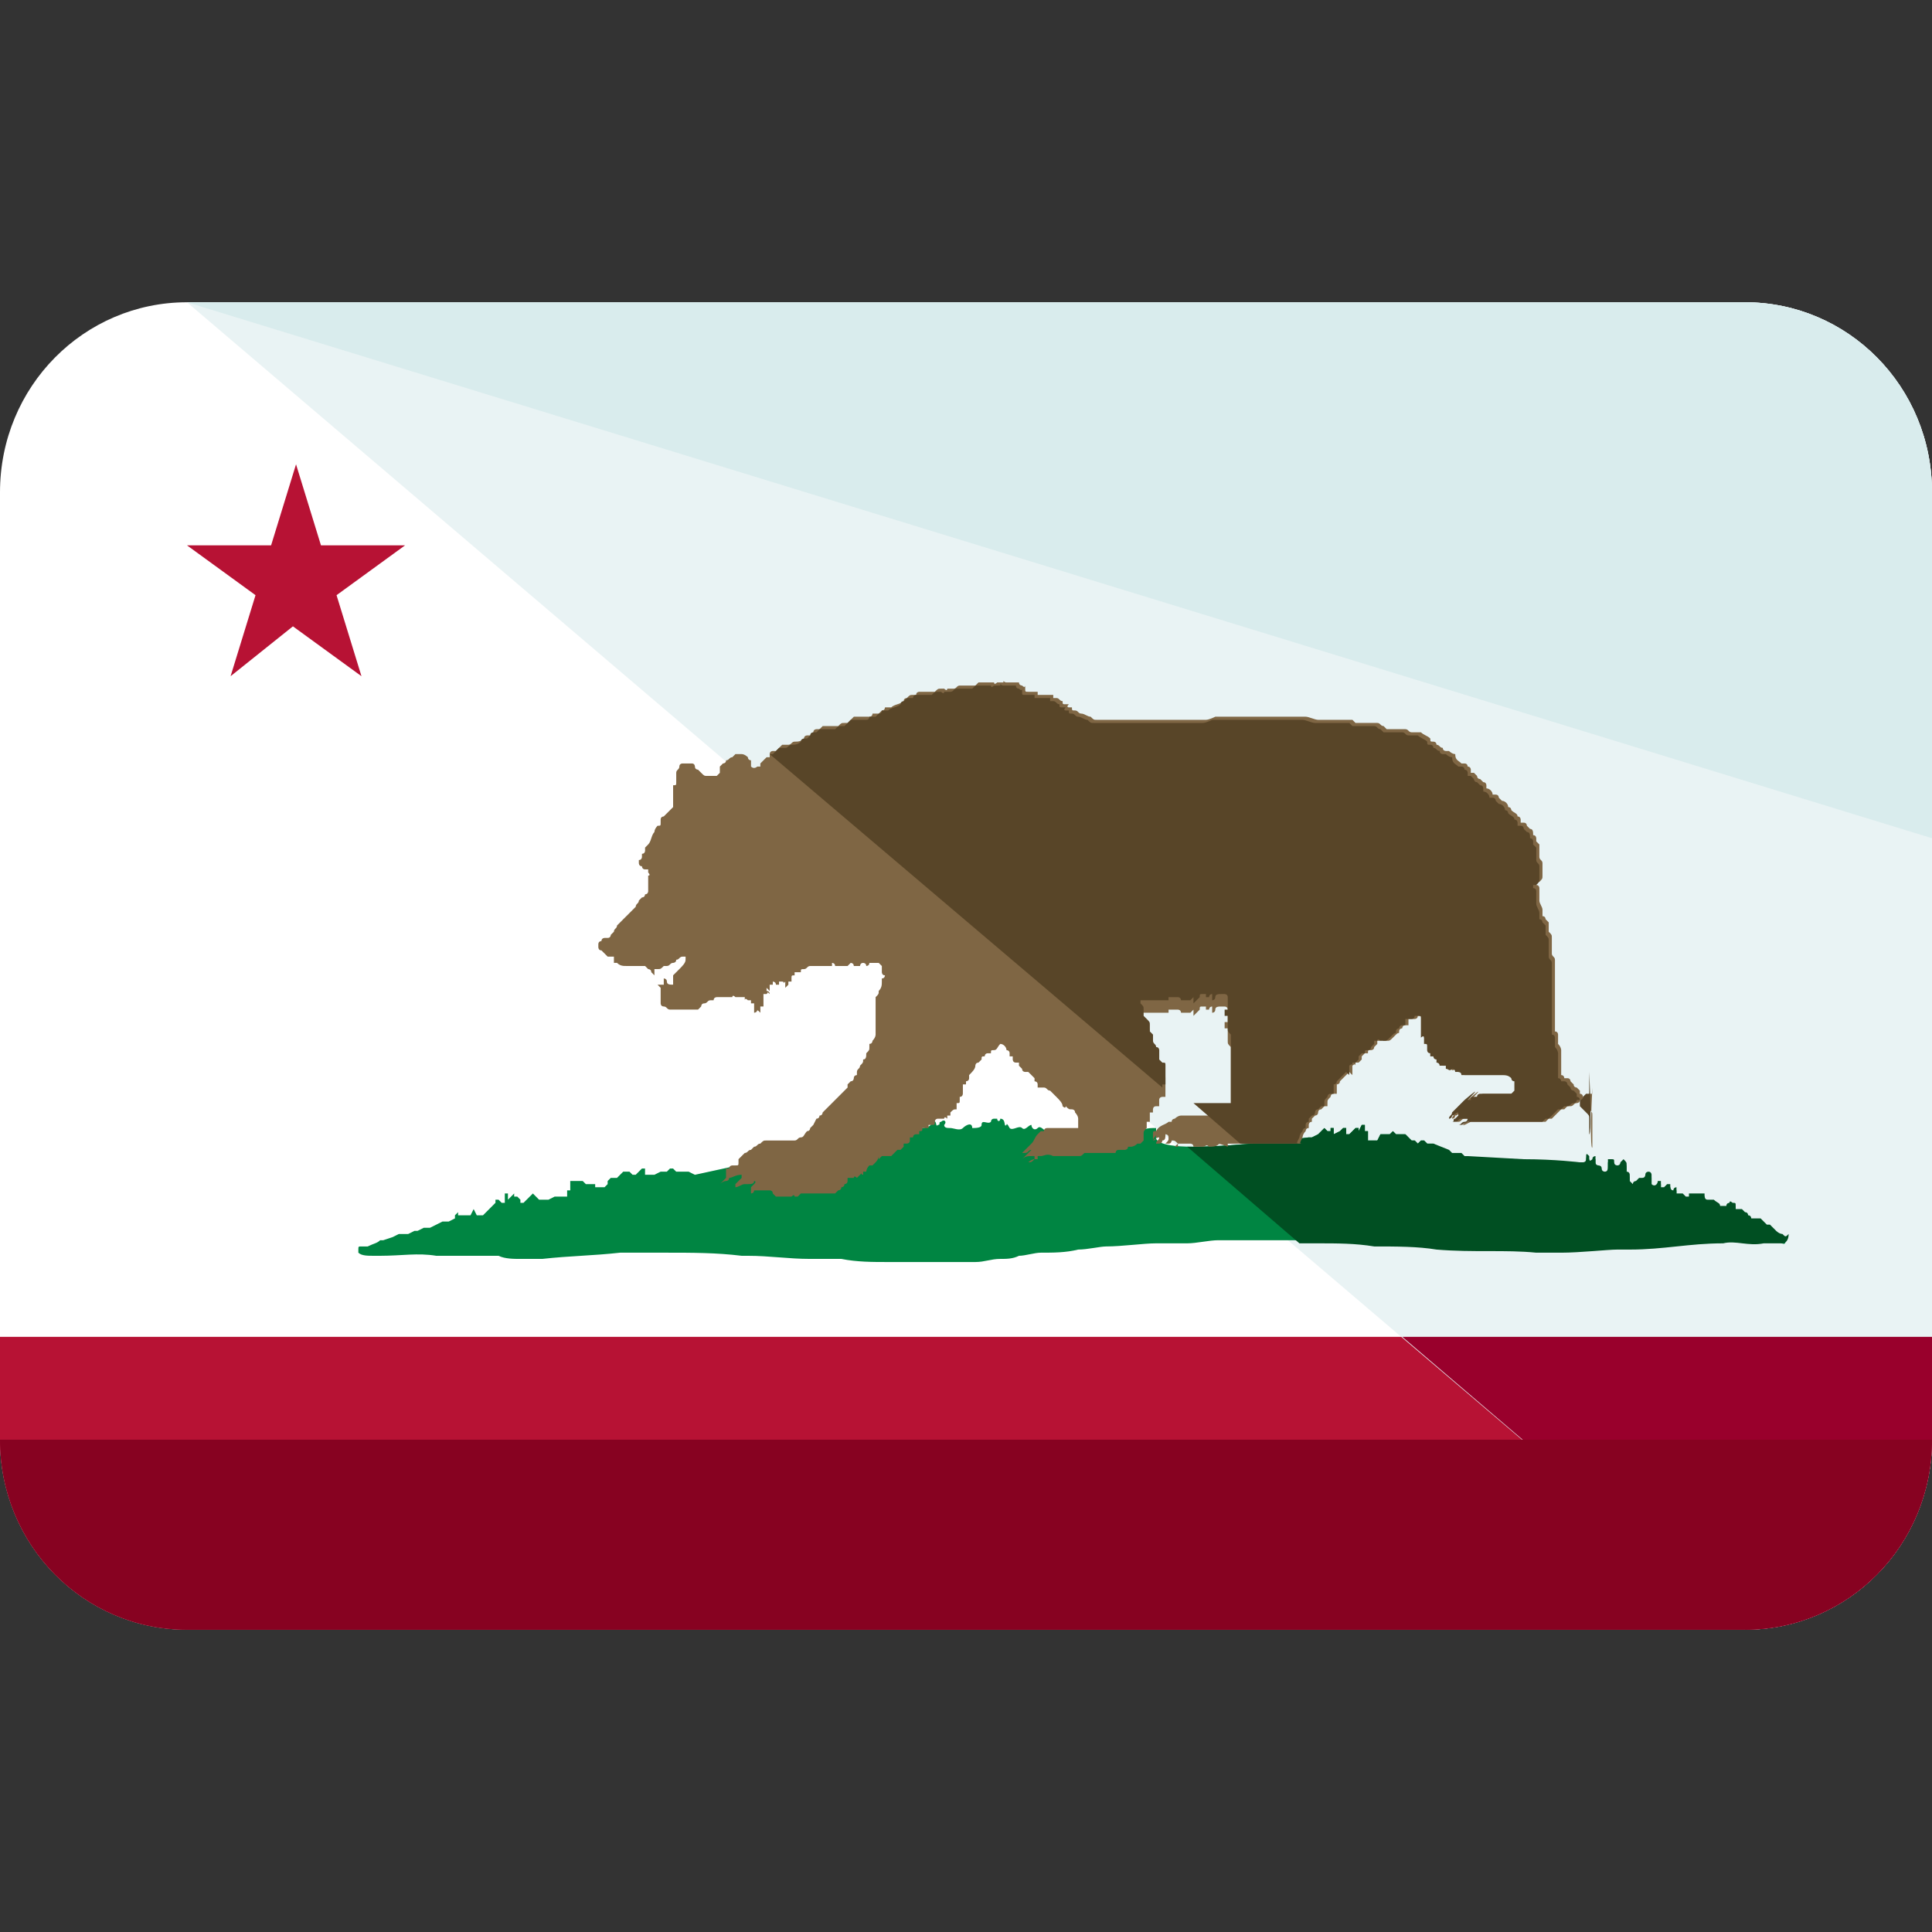
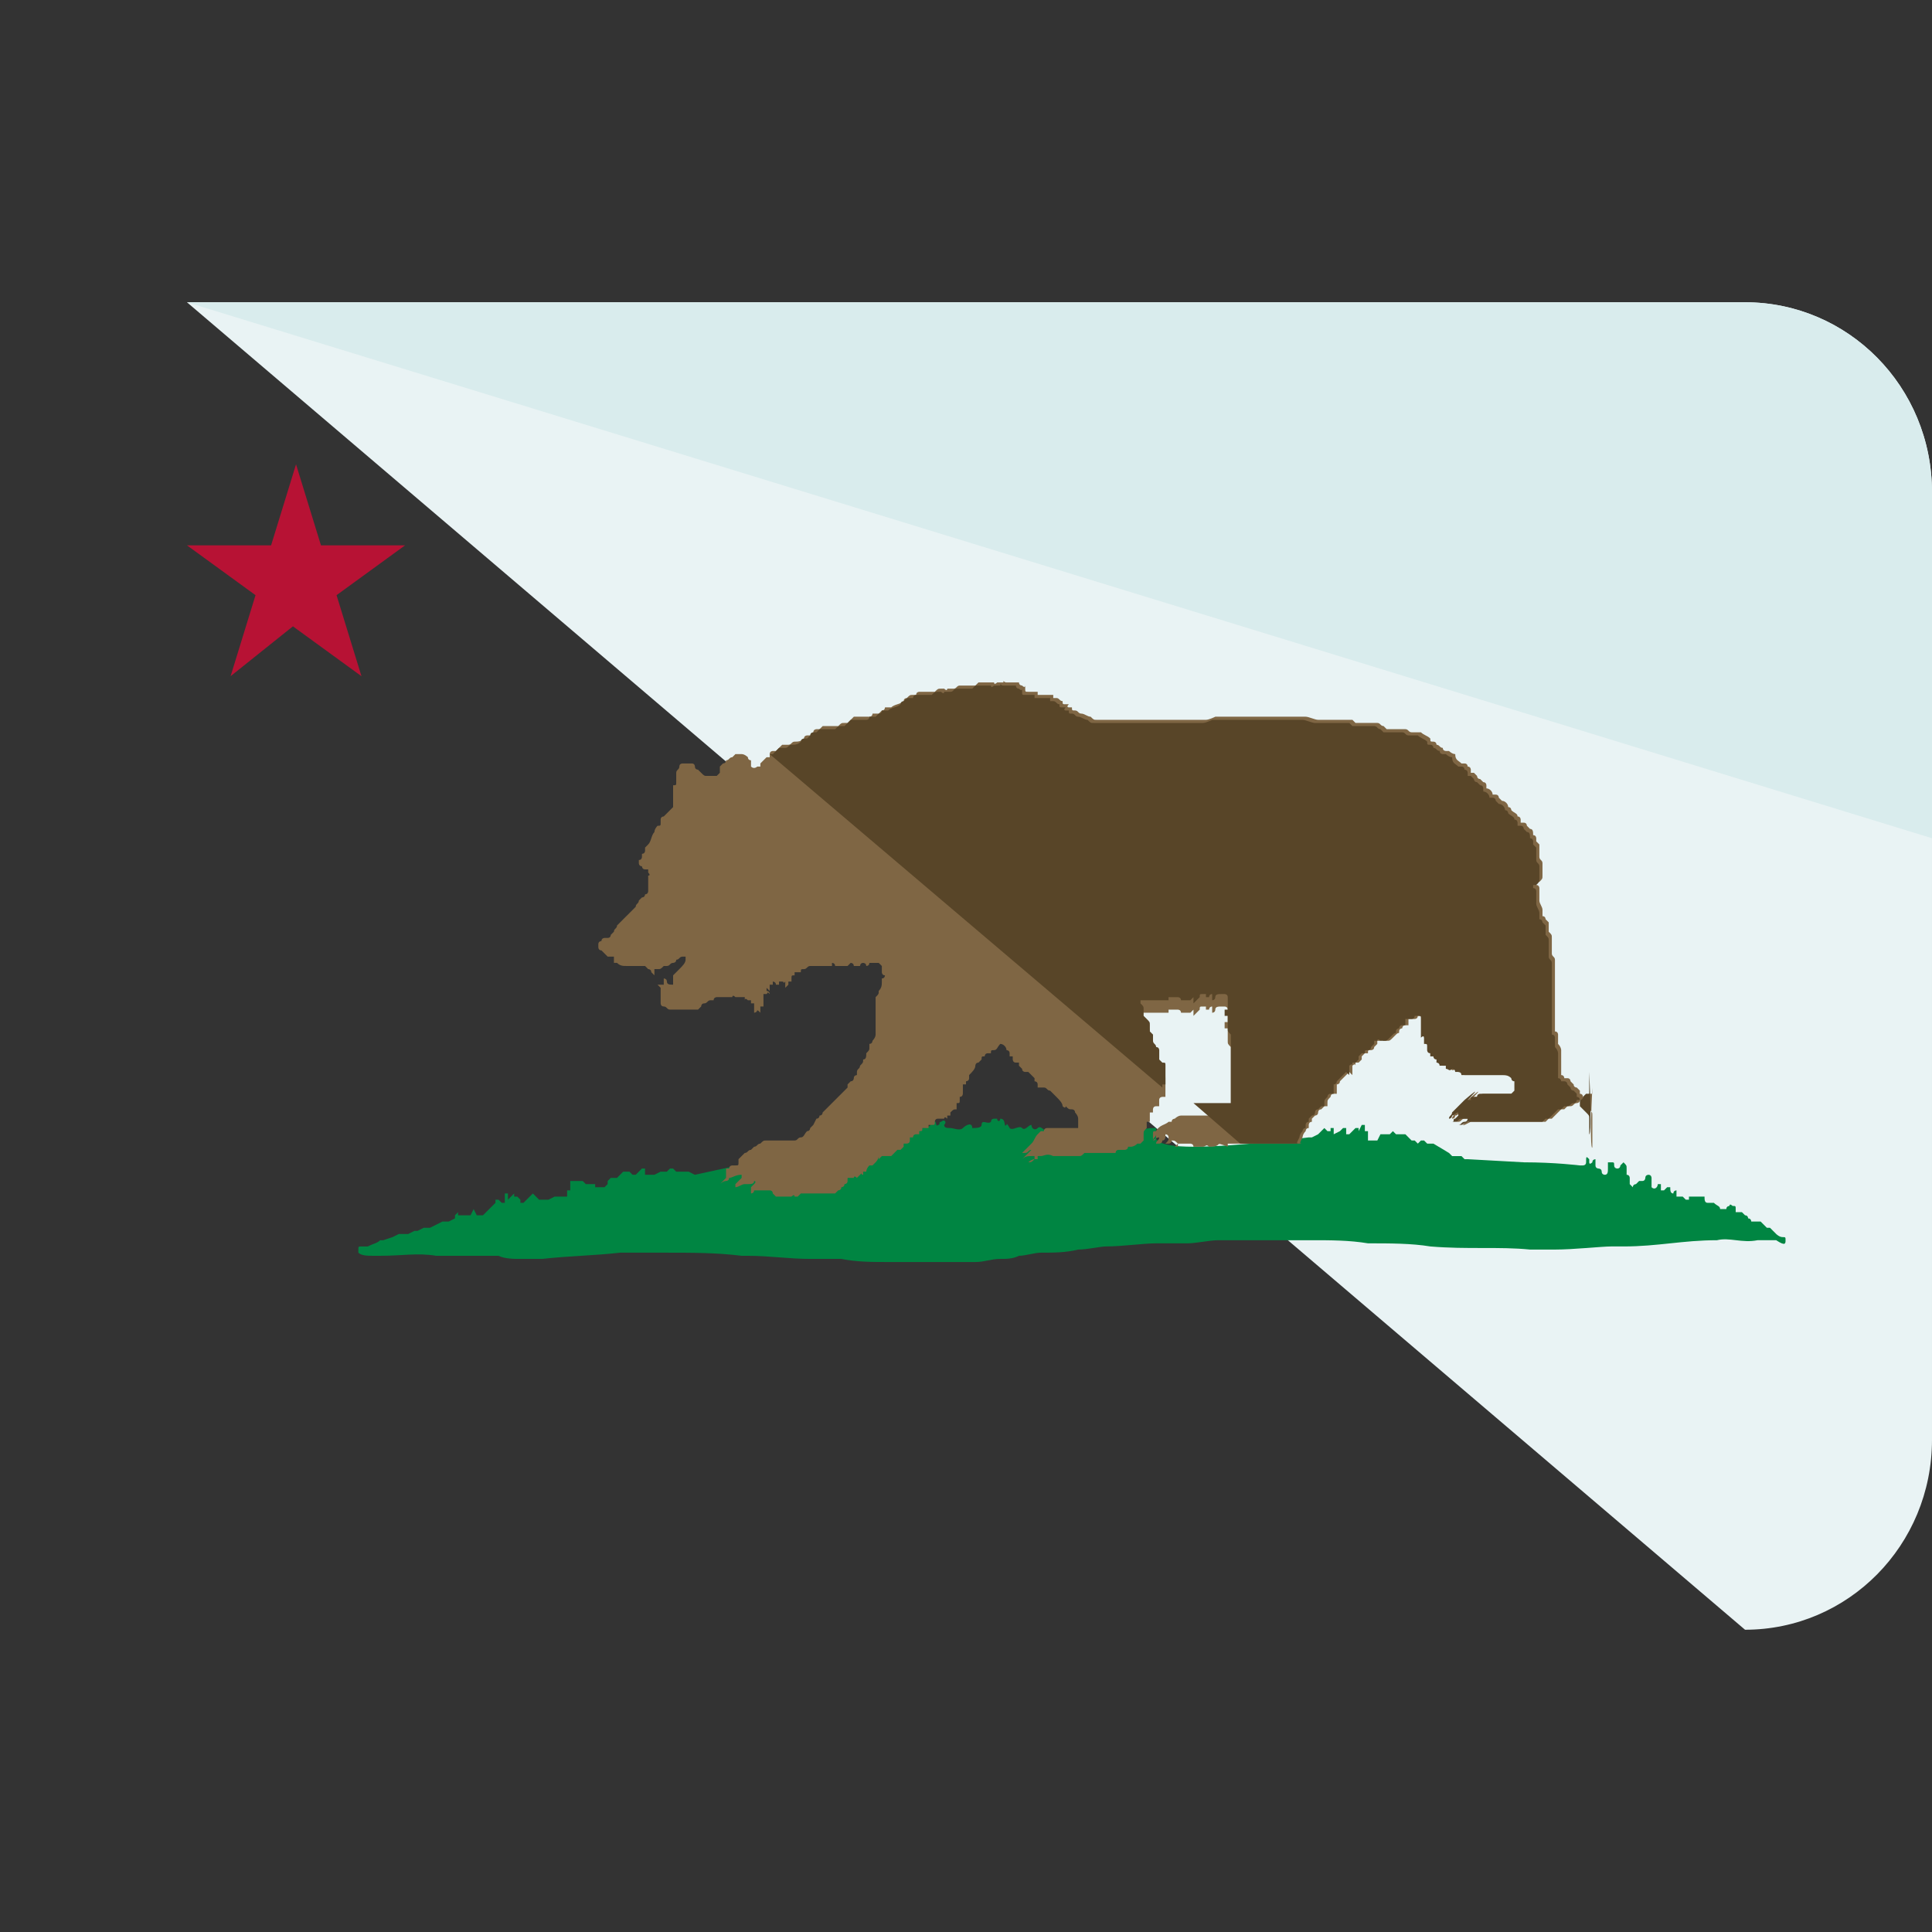
<svg xmlns="http://www.w3.org/2000/svg" height="800px" width="800px" version="1.1" id="Layer_1" viewBox="0 0 496 496" xml:space="preserve">
  <rect x="0" y="0" width="496" height="496" fill="#333333" stroke="none" />
-   <path style="fill:#FFFFFF;" d="M496,369.6c0,27.2-21.6,48.8-48,48.8H48c-26.4,0-48-21.6-48-48.8V126.4c0-27.2,21.6-48.8,48-48.8h400  c26.4,0,48,21.6,48,48.8V369.6z" />
-   <path style="fill:#B71234;" d="M0,343.2v26.4c0,27.2,21.6,48.8,48,48.8h400c26.4,0,48-21.6,48-48.8v-26.4H0z" />
  <path style="fill:#E9F3F4;" d="M48,77.6h400c26.4,0,48,21.6,48,48.8v243.2c0,27.2-21.6,48.8-48,48.8" />
-   <path style="fill:#99002C;" d="M448,418.4c26.4,0,48-21.6,48-48.8v-26.4H360L448,418.4z" />
-   <path style="fill:#870221;" d="M496,369.6c0,27.2-21.6,48.8-48,48.8H48c-26.4,0-48-21.6-48-48.8" />
  <path style="fill:#D9ECED;" d="M48,77.6h400c26.4,0,48,21.6,48,48.8v88.8" />
  <path style="fill:#B71234;" d="M59.2,173.6l6.4-20.8L48,140h21.6l6.4-20.8l6.4,20.8H104l-17.6,12.8l6.4,20.8l-17.6-12.8L59.2,173.6  L59.2,173.6z" />
  <g>
    <path style="fill:#008542;" d="M252.8,288.8L252.8,288.8L252.8,288.8z" />
    <path style="fill:#008542;" d="M458.4,318.4c0-0.8,0-0.8-0.8-0.8s-1.6-0.8-1.6-0.8l-0.8-0.8l-0.8-0.8c0,0,0,0-0.8,0   c-0.8-0.8-0.8-0.8-1.6-1.6h-0.8c-0.8,0-1.6,0-1.6,0l0,0l0,0c0,0,0-0.8-0.8-0.8l0,0c0,0,0-0.8-0.8-0.8l-0.8-0.8h-0.8c0,0,0,0-0.8,0   v-0.8c0-0.8,0-0.8-0.8-0.8c0,0-0.8-0.8-0.8,0c0,0-0.8,0-0.8,0.8c0,0,0,0-0.8,0s-0.8,0-0.8,0c0-0.8-0.8-0.8-1.6-1.6c0,0,0,0-0.8,0   c0,0,0,0-0.8,0s-0.8-0.8-0.8-1.6h-0.8H436l0,0l0,0c0,0,0,0-0.8,0s-0.8,0-0.8,0s0,0-0.8,0c0,0,0,0,0,0.8h-0.8c0,0,0,0-0.8-0.8   c0,0,0,0-0.8,0c0,0,0,0-0.8,0c0,0,0,0,0-0.8s0-0.8,0-0.8s-0.8,0-0.8,0.8c-0.8,0-0.8-0.8-0.8-1.6l0,0c0,0,0,0-0.8,0l-0.8,0.8   c0,0,0,0-0.8,0c0,0,0,0,0-0.8V304c0,0,0,0-0.8,0c0,0.8-0.8,1.6-1.6,0.8c0-0.8,0-0.8,0-1.6l0,0v-0.8c0,0,0-0.8-0.8-0.8   c0,0-0.8,0-0.8,0.8c0,0,0,0.8-0.8,0.8c0,0,0,0-0.8,0l0,0L420,304l0,0c0,0-0.8,0-0.8,0.8c0,0,0,0-0.8-0.8v-0.8v-0.8   c0,0,0-0.8-0.8-0.8c0,0,0,0,0-0.8c0,0,0,0,0-0.8s0-0.8-0.8-1.6l-0.8,0.8c0,0,0,0.8-0.8,0.8c0,0-0.8,0-0.8-0.8s0-0.8-0.8-0.8   c0,0,0,0-0.8,0c0,0,0,0,0,0.8v0.8c0,0.8,0,1.6-0.8,1.6c0,0-0.8,0-0.8-0.8l0,0c0-0.8-0.8-0.8-0.8-0.8s-0.8,0-0.8-0.8v-0.8v-0.8l0,0   c0,0-0.8,0-0.8,0.8c0,0-0.8,0.8-0.8,0H408v-0.8c-0.8-0.8-0.8-0.8-0.8,0.8c0,0.8-0.8,0.8-0.8,0.8l0,0l0,0c0,0,0,0-0.8,0l0,0l0,0   c0,0-6.4-0.8-14.4-0.8l-14.4-0.8l0,0H376l0,0c0,0,0,0-0.8-0.8h-0.8h-0.8l0,0l0,0l0,0h-0.8l0,0l0,0L372,296l-4-2.4h-0.8h-0.8   l-0.8-0.8h-0.8l0,0l-0.8,0.8l0,0l-0.8-0.8h-0.8l-0.8-0.8l-0.8-0.8H360h-0.8h-0.8l-0.8-0.8l-0.8,0.8H356h-0.8h-0.8l-0.8,1.6h-2.4   v-1.6v-0.8l0,0h0.8h-1.6v-0.8v-0.8h-0.8l-0.8,1.6l0,0l0,0v-0.8H348l-0.8,0.8l-0.8,0.8l0,0h-0.8l0,0v-0.8v-0.8h-0.8l-0.8,0.8   l-1.6,0.8v-0.8v-0.8h-0.8v0.8h-0.8l-0.8-0.8l0,0l0,0l-1.6,1.6l-1.6,0.8H336c0,0-18.4,2.4-29.6,2.4c-10.4,0-9.6-2.4-9.6-2.4   s0,0,0-0.8s0-0.8,0-0.8v-0.8l0,0l0,0H296c-2.4,0-3.2,0.8-4,1.6l0,0l0,0l0,0c0,0-4.8,0-21.6-0.8c0,0-0.8,0-1.6,0l0,0   c-0.8,0-1.6-1.6-2.4-0.8c-0.8,0.8-1.6,0-1.6-0.8c-0.8,0-1.6,1.6-2.4,0.8c-0.8-0.8-2.4,0.8-3.2,0c0,0-0.8-1.6-0.8-0.8   c-0.8,0.8,0-1.6-1.6-1.6c0,0.8-0.8,0.8-0.8,0c0,0,0,0-0.8,0s-0.8,0.8-0.8,0.8c-0.8,0.8-2.4-0.8-2.4,0.8c0,0.8-1.6,0.8-2.4,0.8   c0-1.6-1.6-0.8-2.4,0c-0.8,0.8-2.4,0-3.2,0s-1.6,0-1.6-0.8c0.8-0.8,0-1.6-0.8-0.8c-0.8,0,0,0.8-0.8,0.8c-0.8,0.8,0-1.6-1.6-0.8   c0,1.6-2.4,1.6-3.2,1.6s-1.6,0.8-3.2,0.8l0,0H228l-5.6,1.6c-3.2,0.8-5.6,1.6-5.6,1.6c-0.8,0-0.8,0-1.6,0l-36.8,8l-1.6-0.8H176h-0.8   h-1.6l-0.8-0.8l0,0H172l-0.8,0.8h-0.8h-0.8l-1.6,0.8h-0.8h-0.8h-0.8l0,0v-0.8V300h-0.8l-0.8,0.8l-0.8,0.8h-0.8l-0.8-0.8h-0.8H160   l0,0l-1.6,1.6l0,0h-0.8h-0.8l0,0l-0.8,0.8l0,0.8l-0.8,0.8h-1.6h-0.8V304h-1.6h-0.8l0,0h0l-0.8-0.8h-0.8H148h-0.8h-0.8v0.8l0,0v0.8   v0.8h-0.8v0.8v0.8h-0.8H144h-0.8h-0.8l-1.6,0.8H140l0,0h-0.8h-0.8l-0.8-0.8l-0.8-0.8l-0.8,0.8l-1.6,1.6h-0.8V308l-0.8-0.8H132v0.8   l0,0v-0.8v-0.8l0,0l-0.8,0.8l-0.8,0.8l0,0l0,0v-0.8v-0.8h-0.8v0.8v0.8l0,0v0.8h-0.8l0,0l0,0L128,308h-0.8v0.8l-0.8,0.8L124,312   h-1.6l-0.8-1.6l0,0l0,0l-0.8,1.6H120h-0.8h-0.8h-0.8l0,0v-0.8l-0.8,0.8v0.8l-1.6,0.8h-1.6l-3.2,1.6h-0.8h-0.8l-1.6,0.8h-0.8   l-1.6,0.8H104h-0.8h-0.8l-1.6,0.8l-2.4,0.8h-0.8c-0.8,0.8-1.6,0.8-3.2,1.6c0,0-0.8,0-1.6,0c-0.8,0-0.8,0-0.8,0.8v0.8   c0.8,0.8,2.4,0.8,4,0.8c0,0,0.8,0,1.6,0c5.6,0,9.6-0.8,14.4,0c0.8,0,1.6,0,2.4,0c1.6,0,4,0,5.6,0c0.8,0,0.8,0,1.6,0s1.6,0,2.4,0   c2.4,0,4,0,4,0c1.6,0.8,4,0.8,5.6,0.8c0,0,0.8,0,4,0c0.8,0,0.8,0,1.6,0c7.2-0.8,12.8-0.8,20-1.6c0.8,0,2.4,0,3.2,0c0,0,0.8,0,3.2,0   c0.8,0,1.6,0,1.6,0s2.4,0,4,0c6.4,0,12.8,0,19.2,0.8h1.6c5.6,0,10.4,0.8,16,0.8c0.8,0,2.4,0,3.2,0c1.6,0,2.4,0,4,0h0.8   c4,0.8,8,0.8,12,0.8h1.6c0.8,0,1.6,0,1.6,0c0.8,0,1.6,0,2.4,0c0,0,0.8,0,1.6,0c1.6,0,3.2,0,4.8,0s3.2,0,4.8,0c0.8,0,2.4,0,3.2,0   c0.8,0,0.8,0,1.6,0h0.8c2.4,0,4-0.8,6.4-0.8c1.6,0,3.2,0,4.8-0.8c1.6,0,4-0.8,5.6-0.8c3.2,0,6.4,0,9.6-0.8c2.4,0,5.6-0.8,7.2-0.8   c4,0,9.6-0.8,12.8-0.8c0.8,0,2.4,0,3.2,0c1.6,0,3.2,0,4.8,0c2.4,0,5.6-0.8,8-0.8c0,0,0.8,0,1.6,0c0.8,0,1.6,0,2.4,0   c2.4,0,5.6,0,8,0c0,0,0,0,0.8,0s0.8,0,1.6,0c3.2,0,6.4,0,9.6,0c4.8,0,9.6,0,14.4,0.8c5.6,0,11.2,0,16,0.8c9.6,0.8,17.6,0,25.6,0.8   c0.8,0,2.4,0,3.2,0c0,0,2.4,0,3.2,0c4.8,0,12-0.8,14.4-0.8s3.2,0,3.2,0c8.8,0,15.2-1.6,24-1.6c3.2-0.8,6.4,0.8,10.4,0h0.8   c0.8,0,0.8,0,1.6,0c0.8,0,1.6,0,2.4,0C458.4,320,458.4,319.2,458.4,318.4z" />
  </g>
-   <path style="fill:#004F22;" d="M457.6,316.8c-0.8,0-1.6-0.8-1.6-0.8l-0.8-0.8l-0.8-0.8c0,0,0,0-0.8,0c-0.8-0.8-0.8-0.8-1.6-1.6h-0.8  c-0.8,0-1.6,0-1.6,0l0,0l0,0c0,0,0-0.8-0.8-0.8l0,0c0,0,0-0.8-0.8-0.8l-0.8-0.8h-0.8c0,0,0,0-0.8,0v-0.8c0-0.8,0-0.8-0.8-0.8  c0,0-0.8-0.8-0.8,0c0,0-0.8,0-0.8,0.8c0,0,0,0-0.8,0s-0.8,0-0.8,0c0-0.8-0.8-0.8-1.6-1.6c0,0,0,0-0.8,0c0,0,0,0-0.8,0  s-0.8-0.8-0.8-1.6h-0.8H436l0,0l0,0c0,0,0,0-0.8,0s-0.8,0-0.8,0s0,0-0.8,0c0,0,0,0,0,0.8h-0.8c0,0,0,0-0.8-0.8c0,0,0,0-0.8,0  c0,0,0,0-0.8,0c0,0,0,0,0-0.8s0-0.8,0-0.8s-0.8,0-0.8,0.8c-0.8,0-0.8-0.8-0.8-1.6l0,0c0,0,0,0-0.8,0l-0.8,0.8c0,0,0,0-0.8,0  c0,0,0,0,0-0.8v-0.8c0,0,0,0-0.8,0c0,0.8-0.8,1.6-1.6,0.8c0-0.8,0-0.8,0-1.6l0,0v-0.8c0,0,0-0.8-0.8-0.8c0,0-0.8,0-0.8,0.8  c0,0,0,0.8-0.8,0.8c0,0,0,0-0.8,0l0,0l-0.8,0.8l0,0c0,0-0.8,0-0.8,0.8c0,0,0,0-0.8-0.8v-0.8v-0.8c0,0,0-0.8-0.8-0.8c0,0,0,0,0-0.8  c0,0,0,0,0-0.8s0-0.8-0.8-1.6l-0.8,0.8c0,0,0,0.8-0.8,0.8c0,0-0.8,0-0.8-0.8s0-0.8-0.8-0.8c0,0,0,0-0.8,0c0,0,0,0,0,0.8v0.8  c0,0.8,0,1.6-0.8,1.6c0,0-0.8,0-0.8-0.8l0,0c0-0.8-0.8-0.8-0.8-0.8s-0.8,0-0.8-0.8v-0.8v-0.8l0,0c0,0-0.8,0-0.8,0.8  c0,0-0.8,0.8-0.8,0H408v-0.8c-0.8-0.8-0.8-0.8-0.8,0.8c0,0.8-0.8,0.8-0.8,0.8l0,0l0,0c0,0,0,0-0.8,0l0,0l0,0c0,0-6.4-0.8-14.4-0.8  l-14.4-0.8l0,0H376l0,0c0,0,0,0-0.8-0.8h-0.8h-0.8l0,0l0,0l0,0h-0.8l0,0l0,0l-0.8-0.8l-4-1.6h-0.8h-0.8l-0.8-0.8h-0.8l0,0l-0.8,0.8  l0,0l-0.8-0.8h-0.8l-0.8-0.8l-0.8-0.8H360h-0.8h-0.8l-0.8-0.8l-0.8,0.8H356h-0.8h-0.8l-0.8,1.6h-2.4v-1.6v-0.8l0,0h0.8h-1.6v-0.8  v-0.8h-0.8l-0.8,1.6l0,0l0,0v-0.8H348l-0.8,0.8l-0.8,0.8l0,0h-0.8l0,0v-0.8v-0.8h-0.8l-0.8,0.8l-1.6,0.8v-0.8v-0.8h-0.8v0.8h-0.8  l-0.8-0.8l0,0l0,0l-1.6,1.6l-1.6,0.8H336c0,0-18.4,2.4-29.6,2.4c-0.8,0-1.6,0-1.6,0l28.8,24.8c1.6,0,3.2,0,4.8,0  c4.8,0,9.6,0,14.4,0.8c5.6,0,11.2,0,16,0.8c9.6,0.8,17.6,0,25.6,0.8c0.8,0,2.4,0,3.2,0c0,0,2.4,0,3.2,0c4.8,0,12-0.8,14.4-0.8  s3.2,0,3.2,0c8.8,0,15.2-1.6,24-1.6c3.2-0.8,6.4,0.8,10.4,0h0.8c0.8,0,0.8,0,1.6,0c0.8,0,1.6,0,2.4,0s1.6-0.8,1.6-2.4  C458.4,317.6,458.4,317.6,457.6,316.8z" />
  <path style="fill:#7F6644;" d="M408.8,294.4c0-0.8,0-1.6,0-2.4c0,0,0-0.8,0-1.6v-0.8v-0.8c0,0,0,0,0-0.8l0,0l0,0c0,0,0,0,0-0.8v-0.8  l0,0c0-0.8,0-0.8-0.8-1.6c0,0,0,0-0.8-0.8l-0.8-0.8c0,0,0,0,0-0.8c0,0,0,0,0-0.8c0,0,0-0.8-0.8-0.8l0,0c0,0,0,0,0-0.8  c0,0,0,0-0.8-0.8c0,0-0.8,0-0.8-0.8l-0.8-0.8c0,0,0-0.8-0.8-0.8c0,0,0,0-0.8,0l0,0c0,0,0-0.8-0.8-0.8c0,0,0,0,0-0.8v-0.8  c0,0,0,0,0-0.8v-0.8V272c0,0,0,0,0-0.8c0,0,0,0,0-0.8l0,0v-0.8c0,0,0-0.8-0.8-1.6v-0.8v-0.8l0,0l0,0c0,0,0,0,0-0.8l0,0  c0,0,0-0.8-0.8-0.8c0,0,0,0,0-0.8l0,0c0,0,0,0,0-0.8v-0.8v-0.8c0-0.8,0-0.8,0-1.6c0-0.8,0-0.8,0-1.6v-0.8v-0.8c0-0.8,0-0.8,0-1.6  c0-0.8,0-0.8,0-1.6v-0.8V252c0-0.8,0-1.6,0-2.4s0-0.8,0-1.6c0-0.8,0-0.8,0-1.6c0-0.8-0.8-0.8-0.8-1.6c0-0.8,0-0.8,0-0.8v-0.8v-0.8  c0-0.8,0-0.8,0-1.6c0-0.8,0-0.8-0.8-1.6v-0.8c0-0.8,0-0.8,0-1.6l-0.8-0.8c0,0,0-0.8-0.8-0.8c0,0,0,0,0-0.8v-0.8  c0-0.8-0.8-1.6-0.8-2.4v-0.8c0-0.8,0-0.8,0-0.8v-0.8V228c0,0,0-0.8-0.8-0.8l0,0v-0.8h0.8c0.8-0.8,0.8-0.8,0.8-1.6c0-0.8,0-0.8,0-1.6  v-0.8c0,0,0,0,0-0.8c0-0.8-0.8-0.8-0.8-1.6v-0.8v-0.8v-0.8v-0.8l-0.8-0.8c0,0,0,0,0-0.8c0,0,0-0.8-0.8-0.8c0-0.8,0-1.6-0.8-1.6  L392,212c0,0,0-0.8-0.8-0.8c0,0,0,0-0.8,0c0,0,0,0,0-0.8c0,0,0-0.8-0.8-0.8l0,0c0-0.8-0.8-0.8-1.6-1.6c0,0,0-0.8-0.8-0.8l0,0  c0-0.8-0.8-1.6-1.6-1.6l-0.8-0.8c0,0,0-0.8-0.8-0.8c0,0,0,0-0.8,0c0-0.8-0.8-1.6-1.6-1.6c0,0,0,0,0-0.8c0,0,0-0.8-0.8-0.8L380,200  c-0.8,0-0.8-0.8-0.8-0.8l-0.8-0.8c0,0,0,0-0.8,0c0,0,0,0,0-0.8c0,0,0-0.8-0.8-0.8c0,0,0-0.8-0.8-0.8c0,0,0,0-0.8,0  c-0.8-0.8-1.6-0.8-1.6-2.4l0,0c-0.8,0-1.6-0.8-1.6-0.8s0,0-0.8,0c0,0-0.8,0-0.8-0.8c-0.8,0-0.8-0.8-1.6-0.8l0,0c0,0,0-0.8-0.8-0.8  s-0.8,0-0.8-0.8c-0.8-0.8-1.6-0.8-2.4-1.6c0,0,0,0-0.8,0h-0.8c0,0,0,0-0.8,0s-0.8-0.8-1.6-0.8H360l0,0l0,0c0,0,0,0-0.8,0h-0.8l0,0  c0,0,0,0-0.8,0c0,0-0.8,0-1.6,0l0,0l-0.8-0.8c-0.8,0-0.8-0.8-1.6-0.8c-0.8,0-0.8,0-1.6,0h-0.8h-0.8c0,0,0,0-0.8,0s-0.8,0-0.8,0h-0.8  l-0.8-0.8h-0.8h-0.8c-0.8,0-0.8,0-1.6,0c-0.8,0-1.6,0-1.6,0h-0.8h-0.8c0,0,0,0-0.8,0h-0.8c-0.8,0-0.8,0-0.8,0  c-0.8,0-2.4-0.8-3.2-0.8h-0.8c0,0,0,0-0.8,0h-0.8c0,0,0,0-0.8,0h-2.4c-0.8,0-0.8,0-1.6,0c-0.8,0-0.8,0-1.6,0c-0.8,0-0.8,0-0.8,0  s-1.6,0-2.4,0h-0.8c-0.8,0-0.8,0-1.6,0c-0.8,0-0.8,0-1.6,0c-0.8,0-1.6,0-1.6,0h-0.8h-0.8h-0.8h-1.6c-0.8,0-0.8,0-0.8,0h-0.8  c0,0-1.6,0.8-2.4,0.8h-0.8c-0.8,0-0.8,0-1.6,0c-0.8,0-0.8,0-1.6,0c-0.8,0-1.6,0-1.6,0h-0.8h-0.8h-0.8c0,0-0.8,0-1.6,0  c-0.8,0-1.6,0-1.6,0h-0.8h-0.8l0,0c0,0,0,0-0.8,0s-0.8,0-1.6,0c-0.8,0-0.8,0-1.6,0c-0.8,0-0.8,0-0.8,0c-0.8,0-1.6,0-1.6,0  c-0.8,0-0.8,0-0.8,0c-0.8,0-2.4,0-3.2,0h-0.8c-0.8,0-0.8,0-1.6,0c0,0,0,0-0.8,0h-0.8c0,0,0,0-0.8,0s-0.8,0-1.6-0.8  c-0.8,0-1.6-0.8-2.4-0.8s-0.8-0.8-1.6-0.8c-0.8,0-0.8,0-0.8-0.8l0,0h-0.8c0,0-0.8,0,0-0.8l0,0l0,0l0,0c0,0,0,0-0.8,0s-0.8,0-0.8-0.8  c-0.8,0-0.8-0.8-1.6-0.8h-0.8c0,0,0,0,0-0.8l0,0h-0.8c0,0,0,0-0.8,0s-0.8,0-0.8,0l0,0h-0.8h-0.8c0,0,0,0,0-0.8l0,0  c-0.8,0-1.6,0-2.4,0s-0.8,0-0.8-0.8c0-0.8,0-0.8,0-0.8s0,0.8-0.8,0c0,0-0.8,0-0.8-0.8l0,0h-0.8l0,0c-0.8,0-0.8,0-1.6,0  c0,0,0,0-0.8,0s-0.8-0.8-0.8,0h-0.8c-0.8,0,0,0-0.8,0c0,0-0.8,0.8-0.8,0c-0.8,0-1.6,0-2.4,0s-1.6,0-1.6,0l0,0l0,0l0,0  c0,0,0,0-0.8,0.8h-0.8h-0.8c0,0-0.8,0-1.6,0c0,0,0,0-0.8,0s-0.8,0.8-1.6,0.8h-0.8l0,0h-0.8c0,0,0,0.8-0.8,0c-0.8,0-0.8,0-0.8,0  c-0.8,0-0.8,0-1.6,0.8c0,0,0,0-0.8,0s0,0-0.8,0h-0.8l0,0h-0.8h-0.8c0,0-0.8,0-0.8,0.8h-0.8c-0.8,0-0.8,0-1.6,0.8c0,0-0.8,0-0.8,0.8  c-0.8,0.8-2.4,0.8-3.2,1.6h-0.8c0,0,0,0-0.8,0l0,0l0,0c0,0,0,0.8-0.8,0.8l0,0l0,0l0,0l-0.8,0.8l0,0c0,0,0,0-0.8,0h-0.8l0,0  c0,0,0,0.8-0.8,0.8h-0.8h-0.8h-0.8l0,0l0,0c0,0,0,0-0.8,0h-0.8c-0.8,0.8-0.8,0.8-1.6,1.6c0,0,0,0-0.8,0s-0.8,0-1.6,0.8l0,0  c0,0,0,0-0.8,0s-0.8,0-0.8,0h-0.8l0,0h-0.8l0,0l0,0l0,0l0,0l0,0c0,0,0,0-0.8,0l0,0l0,0c0,0,0,0-0.8,0.8l0,0h-0.8c0,0-0.8,0-0.8,0.8  l-0.8,0.8h-0.8c0,0-0.8,0-0.8,0.8c-0.8,0.8-1.6,0.8-2.4,0.8c-0.8,0-0.8,0.8-1.6,0.8l0,0c0,0-0.8,0,0,0c0,0,0,0-0.8,0h-0.8l0,0  c-0.8,0.8-0.8,0.8-1.6,1.6l0,0c0,0,0,0-0.8,0c0,0-0.8,0-0.8,0.8v0.8h-0.8c0,0-0.8,0,0,0c0,0,0,0-0.8,0.8l-0.8,0.8v0.8h-0.8  c0,0-0.8,0.8-1.6,0c0,0,0,0,0-0.8v-0.8c0,0-0.8,0-0.8-0.8l0,0c0,0-0.8-0.8-1.6-0.8l0,0c-0.8,0-0.8,0-1.6,0l-0.8,0.8  c-0.8,0-0.8,0.8-1.6,0.8l0,0c0,0.8-0.8,0.8-0.8,0.8s0,0-0.8,0.8v0.8v0.8l0,0l0,0l-0.8,0.8h-0.8h-0.8h-0.8c-0.8,0-0.8,0-1.6-0.8  l-0.8-0.8c0,0-0.8,0-0.8-0.8c0,0,0-0.8-0.8-0.8s-0.8,0-1.6,0h-0.8c0,0-0.8,0-0.8,0.8c0,0.8-0.8,0.8-0.8,1.6v0.8c0,0,0,0,0,0.8v0.8  c0,0.8,0,0.8-0.8,0.8c0,0,0,0.8,0,1.6c0,0,0,0,0,0.8c0,0,0,0,0,0.8c0,0,0,0,0,0.8c0,0.8,0,1.6,0,1.6l-0.8,0.8  c-0.8,0.8-0.8,0.8-1.6,1.6l0,0c0,0-0.8,0-0.8,0.8c0,0,0,0,0,0.8c0,0.8,0,0.8-0.8,0.8c0,0-0.8,0.8-0.8,1.6c-0.8,0.8-0.8,2.4-1.6,3.2  c0,0,0,0-0.8,0.8v0.8c0,0,0,0.8-0.8,0.8v0.8c0,0,0,0.8-0.8,0.8v0.8l0,0c0,0,0,0.8,0.8,0.8c0,0,0,0.8,0.8,0.8c0,0,0,0,0.8,0  c0,0,0,0,0,0.8l0,0c0,0,0.8,0.8,0,0.8l0,0c0,0,0,0.8,0,1.6v0.8c0,0,0,0.8,0,1.6c0,0,0,0.8-0.8,0.8l0,0c0,0,0,0.8-0.8,0.8l-0.8,0.8  c0,0.8-0.8,0.8-0.8,1.6l0,0l-0.8,0.8l0,0l0,0l-0.8,0.8l-0.8,0.8c-0.8,0.8-0.8,0.8-1.6,1.6l-0.8,0.8c0,0.8-0.8,0.8-0.8,1.6l-0.8,0.8  c0,0,0,0.8-0.8,0.8h-0.8c0,0-0.8,0-0.8,0.8c0,0-0.8,0-0.8,0.8c0,0.8,0,0,0,0.8c0,0,0,0.8,0.8,0.8l0.8,0.8l0.8,0.8h0.8l0,0l0,0h0.8  l0,0l0,0l0,0l0,0c0,0,0,0,0,0.8l0,0l0,0v0.8l0,0c0,0,0,0,0.8,0c0.8,0.8,1.6,0.8,2.4,0.8h0.8h0.8c0.8,0,0.8,0,0.8,0h0.8  c0,0,0,0,0.8,0h0.8l0.8,0.8c0,0,0.8,0,0.8,0.8l0.8,0.8l0,0l0,0c0,0,0,0,0-0.8c0,0,0,0,0-0.8l0,0c0,0,0,0,0.8,0s0.8,0,1.6-0.8  c0,0,0,0,0.8,0s0.8-0.8,1.6-0.8c0,0,0.8,0,0.8-0.8c0.8,0,0.8-0.8,1.6-0.8h0.8c0,0,0,0,0,0.8c0,0.8-0.8,1.6-1.6,2.4l0,0l0,0l-0.8,0.8  l0,0c0,0,0,0-0.8,0.8v0.8v0.8l0,0l0,0c0,0,0,0,0,0.8l0,0c-0.8,0-1.6,0-1.6-0.8s-0.8-0.8-0.8-0.8c0,0.8,0,0.8,0,1.6h-0.8l0,0  c0,0,0,0-0.8,0l0,0l0.8,0.8c0,0,0,0,0,0.8l0,0c0,0,0,0,0,0.8s0,0.8,0,0.8s0,0,0,0.8v0.8l0,0c0,0,0,0.8,0.8,0.8s0.8,0.8,1.6,0.8h0.8  h0.8h0.8h0.8c0,0,0,0,0.8,0h0.8h0.8h0.8c0.8,0,0.8,0,0.8,0l0.8-0.8l0,0c0,0,0-0.8,0.8-0.8s0.8-0.8,1.6-0.8s0.8,0,0.8,0  c0-0.8,0.8-0.8,0.8-0.8h0.8h0.8c0,0,0,0,0.8,0l0,0c0,0,0,0,0.8,0l0,0l0,0c0,0,0,0,0.8,0c0,0,0-0.8,0.8,0h0.8h0.8l0,0l0,0  c0,0,0,0,0.8,0l0,0l0,0c0,0,0,0,0,0.8l0,0l0,0c0,0,0-0.8,0.8,0h0.8v0.8c0,0,0,0,0.8,0c0,0,0,0,0,0.8v0.8v0.8c0,0,0.8,0,0.8-0.8  s0-0.8,0-0.8s0,0,0,0.8v0.8v-0.8l0,0v0.8l0,0c0-0.8,0-0.8,0.8,0l0,0c0,0,0-0.8,0-1.6c0,0,0,0,0.8,0l0,0l0,0l0,0l0,0v-0.8v-0.8V256  l0,0l0,0l0,0c0,0,0,0,0-0.8l0,0l0,0h0.8l0,0c0,0.8,0,0.8,0,0.8v0.8l0,0c0,0,0-0.8,0-1.6c0-0.8,0-0.8,0-0.8s0.8,0,0,0.8  c0,0,0,0,0,0.8l0,0l0,0l0,0l0,0l0,0c0-0.8,0-0.8,0-1.6l0,0c0,0,0.8,0,0.8,0.8l0,0l0,0l0,0l-0.8-0.8v-0.8l0,0v-0.8v0.8l0.8,0.8l0,0  l0,0v-0.8c0-0.8,0-0.8,0-0.8s0,0,0.8,0v0.8v0.8l0,0v-0.8l0,0l0,0v-0.8c0,0,0-0.8,0,0l0,0V252c0,0,0.8,0,0.8,0.8l0,0l0,0  c0,0,0,0,0.8,0l0,0v0.8c0,0,0,0,0-0.8V252c0,0,0,0,0.8,0c0,0,0,0,0,0.8s0,0.8,0,0.8v-0.8c0,0,0,0,0-0.8l0,0l0,0c0,0,0,0-0.8,0l0,0  c0,0,0,0,0.8,0s0,0.8,0.8,0l0,0v0.8v0.8l0,0l0,0l0,0c0,0,0,0,0.8-0.8V252c0,0,0,0,0.8,0l0,0l0,0l0,0l0,0l0,0c0,0,0,0,0-0.8  s0-0.8,0.8-0.8v0.8c0,0.8,0,0.8,0,0.8s0,0,0-0.8s0-0.8,0-1.6l0,0l0,0l0,0c0,0,0,0,0,0.8v0.8c0,0,0,0,0-0.8v-0.8c0,0,0,0,0.8,0h0.8  c0-0.8,0-0.8,0.8-0.8s0.8-0.8,1.6-0.8l0,0c0,0,0,0,0.8,0c0,0,0,0,0.8,0c0,0,0,0,0.8,0l0,0l0,0c0,0,0,0,0.8,0c0,0,0,0,0.8,0h0.8l0,0  h0.8l0,0v-0.8c0,0,0.8,0,0.8,0.8c0,0,0,0,0.8,0s0.8,0,0.8,0s0,0,0.8,0c0,0,0,0,0.8,0l0.8-0.8c0,0,0.8,0,0.8,0.8l0,0c0,0,0,0,0.8,0  c0,0,0,0,0.8,0c0,0,0-0.8,0.8-0.8c0,0,0.8,0,0.8,0.8l0,0c0,0,0.8,0,0.8-0.8c0,0,0,0,0.8,0h0.8l0,0h0.8c0,0,0,0,0.8,0.8l0,0v0.8  c0,0,0,0,0,0.8l0,0c0,0,0,0.8,0.8,0.8l0,0c0,0,0,0.8-0.8,0.8c0,0.8,0,0.8,0,0.8c0,0.8,0,1.6-0.8,2.4c0,0.8,0,0.8-0.8,1.6v0.8  c0,0,0,0,0,0.8l0,0c0,0,0,0.8,0,1.6c0,0.8,0,0.8,0,1.6v0.8c0,0.8,0,0.8,0,1.6c0,0.8,0,0.8,0,1.6v0.8c0,0.8-0.8,1.6-0.8,1.6  s0,0.8-0.8,0.8c0,0,0,0,0,0.8s0,0.8-0.8,1.6c0,0.8,0,1.6-0.8,1.6c0,0.8,0,0.8-0.8,1.6l0,0c0,0.8-0.8,0.8-0.8,1.6l0,0c0,0,0,0,0,0.8  c0,0-0.8,0-0.8,0.8c0,0,0,0.8-0.8,0.8l0,0l-0.8,0.8l0,0l0,0l0,0c0,0,0,0,0,0.8c-0.8,0.8-1.6,1.6-2.4,2.4l-0.8,0.8l-0.8,0.8l-0.8,0.8  c0,0,0,0-0.8,0.8l-0.8,0.8c0,0,0,0.8-0.8,0.8c0,0,0,0.8-0.8,0.8l-0.8,1.6l-0.8,0.8c0,0,0,0.8-0.8,0.8c-0.8,0.8-0.8,1.6-1.6,1.6  s-0.8,0.8-1.6,0.8s-1.6,0-2.4,0c-0.8,0-1.6,0-1.6,0h-0.8c-0.8,0-0.8,0-1.6,0h-0.8c-0.8,0-0.8,0-1.6,0.8c-0.8,0-0.8,0.8-1.6,0.8  l-0.8,0.8c-0.8,0-0.8,0.8-1.6,0.8l-0.8,0.8l0,0l-0.8,0.8l0,0c0,0,0,0,0,0.8s0,0.8-0.8,0.8h-0.8c0,0-0.8,0-0.8,0.8h-0.8l0,0v0.8v0.8  v0.8c0,0,0,0-0.8,0.8l-0.8,0.8l0,0c0,0,0.8-0.8,1.6-0.8c0,0,0.8,0,0.8-0.8c0.8,0,1.6-0.8,3.2-0.8c0,0,0,0,0,0.8  c-0.8,0.8-0.8,0.8-1.6,1.6l0,0l0,0c0,0,0,0,0,0.8c0.8,0,1.6-0.8,2.4-0.8h0.8c0.8,0,1.6,0,1.6-0.8l0,0c0,0,0.8,0,0,0.8l0,0  c0,0,0,0-0.8,0.8c0,0,0,0,0,0.8v0.8l0,0c0,0,0.8,0,0.8-0.8c0.8,0,1.6,0,2.4,0c0.8,0,0.8,0,1.6,0c0,0,0.8,0,0.8,0.8l0.8,0.8h0.8  c0.8,0,0.8,0,0.8,0h0.8l0,0h0.8h0.8c0,0,0.8-0.8,0.8,0h0.8c0,0,0,0,0.8-0.8c0.8,0,0.8,0,1.6,0s1.6,0,2.4,0h0.8h2.4  c0.8,0,1.6,0,1.6,0l0.8-0.8c0,0,0.8,0,0.8-0.8c0,0,0.8,0,0.8-0.8c0,0,0.8,0,0.8-0.8v-0.8c0,0,0,0,0.8,0h0.8l0,0c0,0,0-0.8,0.8,0l0,0  l0,0l0.8-0.8l0,0l0,0l0,0c0.8-0.8,0,0,0.8,0l0,0l0,0v-0.8l0,0h0.8l0,0c0,0,0-0.8,0.8-1.6c0,0,0,0,0.8,0l0,0l0.8-0.8v0.8l0,0v-0.8  c0,0,0.8-0.8,0.8-1.6v0.8l0.8-0.8l0,0h0.8c0,0,0,0,0.8,0l0,0c0,0,0,0,0.8,0l0,0l0.8-0.8l0.8-0.8c0,0,0,0,0.8,0l0.8-0.8v-0.8l0,0h0.8  c0,0,0.8,0,0.8-0.8c0,0,0,0,0-0.8h0.8c0,0,0-0.8,0.8-0.8c0,0,0,0,0.8,0v-0.8l0,0l0,0c0.8,0,0.8,0,0.8-0.8c0,0,0,0,0.8,0h0.8  c0,0,0,0,0-0.8c0,0,0,0,0.8,0s0.8,0,0.8-0.8c0,0,0-0.8,0.8-0.8c0,0,0,0,0.8,0s0.8,0,0.8,0l0,0l0,0l0,0c0,0,0-0.8,0.8,0  c0,0,0,0,0-0.8l0,0h0.8v-0.8c0.8-0.8,0.8-0.8,1.6-0.8l0,0c0,0,0,0,0-0.8v-0.8c0.8,0,0.8,0,0.8-0.8c0,0,0,0,0-0.8  c0.8,0,0.8-0.8,0.8-0.8l0,0l0,0l0,0c0,0,0.8,0,0,0V280c0-0.8,0-0.8,0-0.8l0,0v-0.8c0,0,0,0,0.8,0c0,0,0,0,0-0.8c0,0,0.8,0,0.8-0.8  l0,0c0,0,0,0,0-0.8c0.8-0.8,1.6-1.6,1.6-2.4c0,0,0-0.8,0.8-0.8c0,0,0,0,0.8-0.8c0-0.8,0-0.8,0.8-0.8l0,0l0,0c0,0,0-0.8,0.8-0.8  c0,0,0,0,0.8,0l0,0c0-0.8,0-0.8,0.8-0.8s0.8-0.8,1.6-1.6l0,0c0.8,0,1.6,0.8,1.6,1.6l0,0l0,0c0,0,0.8,0,0.8,0.8c0,0,0,0,0,0.8l0,0  c0,0,0,0,0.8,0v0.8c0,0,0,0.8,0.8,0.8h0.8l0,0c0,0,0,0,0,0.8l0,0l0.8,0.8l0,0c0,0.8,0.8,0.8,0.8,0.8h0.8l0.8,0.8l0.8,0.8v0.8l0,0  c0,0,0.8,0,0.8,0.8c0,0,0,0,0,0.8c0,0,0,0,0.8,0h0.8c0.8,0,0.8,0.8,1.6,0.8l0.8,0.8l0.8,0.8c0.8,0.8,1.6,1.6,1.6,2.4  c0,0,0.8,0.8,0.8,0c0,0-0.8,0,0,0c0.8,0.8,0.8,0.8,1.6,0.8c0,0,0.8,0,0.8,0.8c0,0,0.8,0.8,0.8,1.6l0,0c0,0.8,0,1.6,0,2.4h-0.8  c-0.8,0-0.8,0-1.6,0c-0.8,0-0.8,0-1.6,0c-0.8,0-0.8,0-0.8,0h-0.8h-0.8c0,0-0.8,0-1.6,0c0,0-0.8,0-0.8,0.8h-0.8l-0.8,0.8l0,0l0,0l0,0  c-0.8,0.8-0.8,1.6-1.6,2.4c-0.8,0.8-0.8,0.8-1.6,1.6l-0.8,0.8h0.8l0,0c0.8,0,0.8-0.8,1.6-0.8l0,0l0,0c-0.8,0.8-0.8,0.8-1.6,1.6  l-0.8,0.8l0,0l0,0c0.8-0.8,1.6-0.8,2.4-0.8h0.8c0,0,0,0,0,0.8c-0.8,0-1.6,0.8-1.6,0.8l0,0c0.8,0,0.8,0,1.6-0.8l0,0l0,0l0,0  c0,0,0,0,0.8,0c0,0,0,0,0-0.8c0,0,0-0.8,0,0c0,0,0,0,0.8,0s1.6-0.8,3.2,0c0,0,0.8,0,1.6,0c0.8,0,0.8,0,1.6,0c0.8,0,0.8,0,1.6,0  c0.8,0,0.8,0,1.6,0c0.8,0,0.8,0,1.6-0.8h0.8c0.8,0,0.8,0,0.8,0l0,0h0.8c0,0,0,0,0.8,0h0.8h0.8h0.8c0.8,0,0.8,0,0.8,0l0,0  c0,0,0,0,0.8,0h0.8l0,0l0,0l0,0c0,0,0-0.8,0.8-0.8h0.8c0,0,0-0.8,0,0h0.8c0,0,0.8,0,0.8-0.8c0,0,0,0,0.8,0c0,0,0.8,0,1.6-0.8h0.8  c0,0,0,0,0.8-0.8c0,0,0,0,0-0.8v-0.8c0,0,0.8,0,0,0c0-0.8,0-0.8,0.8-1.6c0-0.8,0-1.6,0-1.6l0,0c0,0,0,0,0.8,0c0,0,0,0,0-0.8  s0-0.8,0-0.8l0,0c0,0,0,0,0-0.8l0,0c0,0,0,0,0.8,0v-0.8l0,0c0,0,0-0.8,0.8-0.8c0,0,0,0,0.8,0c0,0,0,0,0-0.8v-0.8  c0-0.8,0.8-0.8,0.8-0.8l0,0c0,0,0,0,0.8,0l0,0v-0.8l0,0l0,0V280c0,0,0,0,0-0.8c0,0,0,0,0-0.8l0,0c0,0,0,0,0-0.8v-0.8  c0-0.8,0-0.8-0.8-0.8l-0.8-0.8v-0.8l0,0c0,0,0,0,0-0.8v-0.8l0,0c0,0,0-0.8-0.8-0.8c0-0.8-0.8-0.8-0.8-1.6v-0.8v-0.8l-0.8-0.8l0,0  v-0.8v-0.8c0-0.8,0-0.8-0.8-1.6l0,0l-0.8-0.8l0,0c0,0,0,0,0-0.8l0,0c0,0,0,0,0-0.8s0-0.8-0.8-1.6l0,0c0,0,0,0,0-0.8v-0.8l0,0l0,0  v0.8l0,0l0,0l0,0l0,0l0,0c0,0,0,0,0.8,0h0.8c0,0,0,0,1.6,0c0.8,0,0.8,0,0.8,0h0.8l0,0h0.8l0,0l0,0l0,0c0.8,0,0.8,0,0.8,0h0.8l0,0  l0,0c0,0,0,0,0-0.8c0,0,0,0,0.8,0h0.8l0,0l0,0l0,0l0,0l0,0l0,0l0,0c0,0,0,0.8,0,0c0,0,0,0,0.8,0c0,0,0.8,0,0.8,0.8h0.8l0,0l0,0l0,0  l0,0h0.8l0,0l0,0l0,0c0,0,0,0,0.8,0l0,0l0,0l0.8-0.8v0.8v0.8c0,0,0,0,0.8-0.8l0.8-0.8l0,0v0.8l0,0l0,0v-0.8c0-0.8,0-0.8,0.8-0.8  c0,0,0,0,0.8,0v0.8h0.8l0,0c0,0,0-0.8,0.8-0.8l0,0c0,0,0,0,0,0.8v0.8c0,0,0.8,0,0.8-0.8s0.8-0.8,1.6-0.8h0.8c0,0,0.8,0,0.8,0.8l0,0  c0,0,0,0,0,0.8s0,1.6,0,1.6l0,0v0.8l0,0l0,0c0,0,0,0-0.8,0l0,0v0.8l0,0v0.8c0,0,0,0,0.8,0c0,0,0.8,0,0,0l0,0c0,0.8,0,0.8,0,1.6l0,0  l0,0l0,0l0,0c0,0,0,0,0,0.8c0,0,0,0,0,0.8l0,0l0,0c0,0.8,0,0.8,0.8,1.6c0,0,0,0,0,0.8v0.8c0,0,0,0,0,0.8c0,0,0,0.8,0,1.6l0,0v0.8  l0,0c0,0.8,0,0.8,0,0.8v0.8c0,0.8,0,0.8,0,1.6c0,0,0,0,0,0.8v0.8c0,0,0,0,0,0.8s0,0.8,0,0.8s0,0,0,0.8v0.8l0,0l0,0c0,0,0,0,0,0.8  l0,0l0,0c0,0,0,0,0,0.8v0.8l0,0l0,0c0,0,0,0,0,0.8s0,0.8,0,0.8s0,0,0,0.8l0,0l0,0l0,0l0,0c0,0,0,0-0.8,0h-0.8h-0.8l0,0  c0,0-0.8,0-2.4,0c0,0-0.8,0-1.6,0c-0.8,0-2.4,0-3.2,0c0,0,0,0-0.8,0h-0.8c-0.8,0-1.6,0-1.6,0c-0.8,0-1.6,0.8-1.6,0.8s-0.8,0-0.8,0.8  H300c-0.8,0.8-2.4,0.8-3.2,2.4c-0.8,0-0.8,0-0.8,0.8v0.8v0.8l0,0c0-0.8,0.8-0.8,0.8-1.6l0,0v0.8c0,0,0,0.8-0.8,0.8l-0.8,0.8l0.8-0.8  c0.8-0.8,1.6-0.8,1.6-0.8c0,0.8-0.8,0.8-0.8,1.6l0,0c0,0,0,0,0.8,0c0,0,0.8,0,0.8-0.8c0.8,0,0.8-0.8,0.8-1.6c0,0,0.8,0,0.8,0.8  s0,0.8-0.8,1.6c0,0,0,0,0.8,0s0.8-0.8,0.8-0.8l0,0c0.8,0,0.8,0,1.6,0.8l0,0l-0.8,0.8c0,0,0,0,0.8,0l0,0c0,0,0,0,0-0.8l0,0  c0,0,0,0,0.8,0c0,0,0.8,0,1.6,0c0,0,0,0,0.8,0c0,0,0.8,0,0.8,0.8c0,0,0,0,0.8,0h0.8l0,0h0.8c0.8,0,0.8-0.8,1.6,0c4,0,0.8-1.6,4.8,0  c0,0,0,0,0-0.8c0,0,0,0,0.8,0c0,0,0,0,0.8,0h0.8c0.8,0,0.8,0,1.6,0h0.8c0.8,0,0.8,0,0.8,0h0.8c0.8,0,0.8,0,1.6,0h0.8h0.8h0.8  c0,0,0.8,0,1.6,0h0.8h0.8h0.8c0,0,0,0,0.8,0h0.8h0.8h0.8c0,0,0,0,0.8,0l0,0h0.8c-0.8,0-0.8,0,0-1.6c0,0,0-0.8,0.8-1.6  c0,0,0-0.8,0.8-0.8c0,0,0,0,0-0.8c0,0,0-0.8,0.8-0.8c0,0,0,0,0-0.8l0.8-0.8c0,0,0.8,0,0.8-0.8c0,0,0-0.8,0.8-0.8l0.8-0.8h0.8l0,0  v-0.8c0-0.8,0-0.8,0.8-1.6c0,0,0-0.8,0.8-0.8c0,0,0,0,0.8,0l0,0c0,0,0,0,0-0.8c0,0,0,0,0-0.8l0,0c0,0,0,0,0-0.8l0,0  c0,0,0.8,0,0.8-0.8c0,0,0,0,0.8-0.8c0,0,0,0,0.8-0.8l0.8-0.8l0,0l0.8,0.8c0,0,0,0,0-0.8c0,0,0,0,0-0.8v-0.8c0,0,0.8-0.8,0.8,0l0,0  l0,0v-0.8l0,0l0,0l0,0c0,0,0,0,0.8,0l0,0l0.8-0.8v-0.8c0,0,0,0,0.8-0.8h0.8l0,0c0-0.8,0-0.8,0.8-0.8l0,0l0,0c0,0,0.8,0,0.8-0.8  l0.8-0.8v-0.8h0.8l0,0c0,0,0-0.8,0.8,0h0.8c0.8,0,0.8,0,1.6-0.8l0,0c0,0,0,0,0.8-0.8s0.8,0,0.8-0.8s0.8-0.8,0.8-0.8s0-0.8,0.8-0.8  h0.8c0,0,0,0,0-0.8s0-0.8,0-0.8s0,0,0.8,0h0.8c0,0,0.8,0,0.8-0.8c0,0,0,0,0.8,0s0.8,0,0.8,0.8v0.8c0,0,0,0,0,0.8c0,0,0,0,0,0.8  c0,0,0,0,0,0.8c0,0,0,0,0,0.8v0.8c0,0,0.8-0.8,0.8,0v0.8v0.8c0.8,0,0.8,0,0.8,0.8l0,0c0,0,0,0,0,0.8c0,0,0,0.8,0.8,0.8l0,0l0,0v0.8  h0.8c0,0,0,0.8,0.8,0.8l0,0v0.8l0,0c0,0,0.8,0,0.8,0.8l0,0l0,0h0.8l0,0l0,0l0,0l0,0h0.8l0,0l0,0l0,0c0,0,0,0,0,0.8  c0.8,0,0.8,0.8,1.6,0l0,0c0,0,0.8,0,0.8,0.8l0,0h0.8c0,0,0.8,0,0.8,0.8c0,0,0,0,0.8,0s0.8,0,1.6,0c0,0,0,0,0.8,0h0.8c0,0,0,0,0.8,0  s0.8,0,0.8,0h0.8h0.8l0,0l0,0h0.8c0,0,0,0,0.8,0c0,0,0,0,0.8,0c0,0,0,0,0.8,0s1.6,0,2.4,0.8l0,0l0,0c0,0,0,0.8,0.8,0.8l0,0l0,0v0.8  c0,0,0,0.8,0,0l0,0v0.8v0.8l0,0l-0.8,0.8c0,0,0,0-0.8,0c0,0,0,0-0.8,0c0,0,0,0-0.8,0s-0.8,0-1.6,0h-0.8h-0.8h-0.8h-0.8  c0,0,0,0-0.8,0c0,0-0.8,0-0.8,0.8c0,0,0,0-0.8,0s-0.8,0-0.8,0.8l0,0c0,0,0,0-0.8,0c0,0,4.8-4.8-0.8,0c0,0,0,0-0.8,0.8l0,0l-0.8,0.8  c0,0-0.8,0.8-1.6,1.6l0,0c0,0.8-0.8,0.8-0.8,1.6c0,0,0.8,0,0.8-0.8l0,0l0,0c0.8,0,0.8-0.8,1.6-0.8l0,0c0,0,0,0,0,0.8  c-0.8,0.8-0.8,0.8-0.8,0.8l0,0c-0.8,0,0,0.8-0.8,0.8c0,0,0,0,0.8,0l0,0c0.8,0,0.8-0.8,1.6-0.8c0,0,0,0,0.8,0c0,0,0,0,0.8,0l0,0l0,0  c0,0,0,0.8-0.8,0.8s-0.8,0.8-1.6,0.8c0,0,0,0,0.8,0c0,0,0,0,1.6-0.8c0.8,0,0.8,0,0.8,0s0.8,0,1.6,0c0.8,0,0.8,0,0.8,0  c0.8,0,1.6,0,1.6,0s0,0,0.8,0h0.8c0,0,0,0,1.6,0c0.8,0,1.6,0,1.6,0s0,0,0.8,0h0.8h2.4c0,0,0.8,0,1.6,0c0.8,0,0.8,0,0.8,0h0.8  c0.8,0,0.8,0,0.8,0l0,0l0,0l0,0v-0.8v0.8l0,0c0,0,0,0,0.8,0c0,0,0,0,0.8,0c0,0,0,0,0.8-0.8h0.8c0,0,0,0,0.8-0.8l0.8-0.8  c0,0,0,0,0.8-0.8h0.8l0.8-0.8h0.8l0,0c0.8,0,0.8-0.8,1.6-0.8c0,0,0.8,0,0.8-0.8c0,0,0,0,0.8,0c0,0,0.8,0,0.8-0.8l0.8-0.8l0,0h0.8  V280c0,0,0,0,0-0.8C408,295.2,408.8,295.2,408.8,294.4C408.8,295.2,408.8,294.4,408.8,294.4z" />
  <path style="fill:#584528;" d="M408,291.2C408,290.4,408,290.4,408,291.2c0-0.8,0-0.8,0-1.6c0,0,0,0,0-0.8l0,0l0,0c0,0,0,0,0-0.8  v-0.8l0,0c0-0.8,0-0.8-0.8-1.6c0,0,0,0-0.8-0.8l-0.8-0.8c0,0,0,0,0-0.8c0,0,0,0,0-0.8c0,0,0-0.8-0.8-0.8l0,0c0,0,0,0,0-0.8  c0,0,0,0-0.8-0.8c0,0-0.8,0-0.8-0.8l-0.8-0.8c0,0,0-0.8-0.8-0.8c0,0,0,0-0.8,0l0,0c0,0,0-0.8-0.8-0.8c0,0,0,0,0-0.8v-0.8  c0,0,0,0,0-0.8v-0.8v-0.8c0,0,0,0,0-0.8c0,0,0,0,0-0.8l0,0v-0.8c0,0,0-0.8-0.8-1.6V268v-0.8l0,0l0,0c0,0,0,0,0-0.8l0,0  c0,0,0-0.8-0.8-0.8c0,0,0,0,0-0.8l0,0c0,0,0,0,0-0.8v-0.8v-0.8c0-0.8,0-0.8,0-1.6c0-0.8,0-0.8,0-1.6v-0.8v-0.8c0-0.8,0-0.8,0-1.6  c0-0.8,0-0.8,0-1.6v-0.8v-0.8c0-0.8,0-1.6,0-2.4s0-0.8,0-1.6c0-0.8,0-0.8,0-1.6c0-0.8-0.8-0.8-0.8-1.6c0-0.8,0-0.8,0-0.8V244v-0.8  c0-0.8,0-0.8,0-1.6c0-0.8,0-0.8-0.8-1.6v-0.8c0-0.8,0-0.8,0-1.6l-0.8-0.8c0,0,0-0.8-0.8-0.8c0,0,0,0,0-0.8v-0.8  c0-0.8-0.8-1.6-0.8-2.4v-0.8c0-0.8,0-0.8,0-0.8v-0.8v-0.8c0,0,0-0.8-0.8-0.8l0,0v-0.8h0.8c0.8-0.8,0.8-0.8,0.8-1.6  c0-0.8,0-0.8,0-1.6v-0.8c0,0,0,0,0-0.8c0-0.8-0.8-0.8-0.8-1.6V220v-0.8v-0.8v-0.8l-0.8-0.8c0,0,0,0,0-0.8c0,0,0-0.8-0.8-0.8  c0-0.8,0-1.6-0.8-1.6l-0.8-0.8c0,0,0-0.8-0.8-0.8c0,0,0,0-0.8,0c0,0,0,0,0-0.8c0,0,0-0.8-0.8-0.8l0,0c0-0.8-0.8-0.8-1.6-1.6  c0,0,0-0.8-0.8-0.8l0,0c0-0.8-0.8-1.6-1.6-1.6l-0.8-0.8c0,0,0-0.8-0.8-0.8c0,0,0,0-0.8,0c0-0.8-0.8-1.6-1.6-1.6c0,0,0,0,0-0.8  c0,0,0-0.8-0.8-0.8l-0.8-0.8c-0.8,0-0.8-0.8-0.8-0.8l-0.8-0.8c0,0,0,0-0.8,0c0,0,0,0,0-0.8c0,0,0-0.8-0.8-0.8c0,0,0-0.8-0.8-0.8  c0,0,0,0-0.8,0c-0.8-0.8-1.6-0.8-1.6-2.4l0,0c-0.8,0-1.6-0.8-1.6-0.8s0,0-0.8,0c0,0-0.8,0-0.8-0.8c-0.8,0-0.8-0.8-1.6-0.8l0,0  c0,0,0-0.8-0.8-0.8s-0.8,0-0.8-0.8c-0.8-0.8-1.6-0.8-2.4-1.6c0,0,0,0-0.8,0h-0.8c0,0,0,0-0.8,0s-0.8-0.8-1.6-0.8h-0.8l0,0l0,0  c0,0,0,0-0.8,0h-0.8l0,0c0,0,0,0-0.8,0c0,0-0.8,0-1.6,0l0,0l-0.8-0.8c-0.8,0-0.8-0.8-1.6-0.8c-0.8,0-0.8,0-1.6,0h-0.8h-0.8  c0,0,0,0-0.8,0s-0.8,0-0.8,0h-0.8l-0.8-0.8h-0.8h-0.8c-0.8,0-0.8,0-1.6,0c-0.8,0-1.6,0-1.6,0h-0.8h-0.8c0,0,0,0-0.8,0h-0.8  c-0.8,0-0.8,0-0.8,0c-0.8,0-2.4-0.8-3.2-0.8h-0.8c0,0,0,0-0.8,0h-0.8c0,0,0,0-0.8,0h-2.4c-0.8,0-0.8,0-1.6,0c-0.8,0-0.8,0-1.6,0  c-0.8,0-0.8,0-0.8,0s-1.6,0-2.4,0h-0.8c-0.8,0-0.8,0-1.6,0c-0.8,0-0.8,0-1.6,0c-0.8,0-1.6,0-1.6,0h-0.8h-0.8h-0.8h-1.6  c-0.8,0-0.8,0-0.8,0h-0.8c0,0-1.6,0.8-2.4,0.8h-0.8c-0.8,0-0.8,0-1.6,0c-0.8,0-0.8,0-1.6,0c-0.8,0-1.6,0-1.6,0h-0.8h-0.8h-0.8  c0,0-0.8,0-1.6,0c-0.8,0-1.6,0-1.6,0h-0.8h-0.8l0,0c0,0,0,0-0.8,0s-0.8,0-1.6,0c-0.8,0-0.8,0-1.6,0c-0.8,0-0.8,0-0.8,0  c-0.8,0-1.6,0-1.6,0c-0.8,0-0.8,0-0.8,0c-0.8,0-2.4,0-3.2,0h-0.8c-0.8,0-0.8,0-1.6,0c0,0,0,0-0.8,0h-0.8c0,0,0,0-0.8,0  s-0.8,0-1.6-0.8c-0.8,0-1.6-0.8-2.4-0.8s-0.8-0.8-1.6-0.8c-0.8,0-0.8,0-0.8-0.8l0,0h-0.8c0,0-0.8,0,0-0.8l0,0l0,0l0,0c0,0,0,0-0.8,0  s-0.8,0-0.8-0.8c-0.8,0-0.8-0.8-1.6-0.8h-0.8c0,0,0,0,0-0.8l0,0h-0.8c0,0,0,0-0.8,0s-0.8,0-0.8,0l0,0h-0.8h-0.8c0,0,0,0,0-0.8l0,0  c-0.8,0-1.6,0-2.4,0s-0.8,0-0.8-0.8c0-0.8,0-0.8,0-0.8s0,0.8-0.8,0c0,0-0.8,0-0.8-0.8l0,0h-0.8l0,0c-0.8,0-0.8,0-1.6,0  c0,0,0,0-0.8,0s-0.8-0.8-0.8,0h-0.8c-0.8,0,0,0-0.8,0c0,0-0.8,0.8-0.8,0c-0.8,0-1.6,0-2.4,0s-1.6,0-1.6,0l0,0l0,0l0,0  c0,0,0,0-0.8,0.8h-0.8h-0.8c0,0-0.8,0-1.6,0c0,0,0,0-0.8,0s-0.8,0.8-1.6,0.8h-0.8l0,0h-0.8c0,0,0,0.8-0.8,0c-0.8,0-0.8,0-0.8,0  c-0.8,0-0.8,0-1.6,0.8c0,0,0,0-0.8,0s0,0-0.8,0h-0.8l0,0h-0.8h-0.8c0,0-0.8,0-0.8,0.8h-0.8c-0.8,0-0.8,0-1.6,0.8c0,0-0.8,0-0.8,0.8  c-0.8,0.8-2.4,0.8-3.2,1.6h-0.8c0,0,0,0-0.8,0l0,0l0,0c0,0,0,0.8-0.8,0.8l0,0l0,0l0,0l-0.8,0.8l0,0c0,0,0,0-0.8,0h-0.8l0,0  c0,0,0,0.8-0.8,0.8h-0.8h-0.8h-0.8l0,0l0,0c0,0,0,0-0.8,0h-0.8c-0.8,0.8-0.8,0.8-1.6,1.6c0,0,0,0-0.8,0s-0.8,0-1.6,0.8l0,0  c0,0,0,0-0.8,0s-0.8,0-0.8,0h-0.8l0,0h-0.8l0,0l0,0l0,0l0,0l0,0c0,0,0,0-0.8,0l0,0l0,0c0,0,0,0-0.8,0.8l0,0h-0.8c0,0-0.8,0-0.8,0.8  l-0.8,0.8h-0.8c0,0-0.8,0-0.8,0.8c-0.8,0.8-1.6,0.8-2.4,0.8c-0.8,0-0.8,0.8-1.6,0.8l0,0c0,0-0.8,0,0,0c0,0,0,0-0.8,0h-0.8l0,0  c-0.8,0.8-0.8,0.8-1.6,1.6l0,0c0,0,0,0-0.8,0l0,0l100.8,85.6v-0.8l0,0c0,0,0,0,0.8,0l0,0v-0.8l0,0l0,0v-0.8c0,0,0,0,0-0.8  c0,0,0,0,0-0.8l0,0c0,0,0,0,0-0.8v-0.8c0-0.8,0-0.8-0.8-0.8l-0.8-0.8v-0.8l0,0c0,0,0,0,0-0.8v-0.8l0,0c0,0,0-0.8-0.8-0.8  c0-0.8-0.8-0.8-0.8-1.6v-0.8v-0.8l-0.8-0.8l0,0V264v-0.8c0-0.8,0-0.8-0.8-1.6l0,0l-0.8-0.8l0,0c0,0,0,0,0-0.8l0,0c0,0,0,0,0-0.8  s0-0.8-0.8-1.6l0,0c0,0,0,0,0-0.8V256l0,0l0,0v0.8l0,0l0,0l0,0l0,0l0,0c0,0,0,0,0.8,0h0.8c0,0,0,0,1.6,0c0.8,0,0.8,0,0.8,0h0.8l0,0  h0.8l0,0l0,0l0,0c0.8,0,0.8,0,0.8,0h0.8l0,0l0,0c0,0,0,0,0-0.8c0,0,0,0,0.8,0h0.8l0,0l0,0l0,0l0,0l0,0l0,0l0,0c0,0,0,0.8,0,0  c0,0,0,0,0.8,0c0,0,0.8,0,0.8,0.8h0.8l0,0l0,0l0,0l0,0h0.8l0,0l0,0l0,0c0,0,0,0,0.8,0l0,0l0,0l0.8-0.8v0.8v0.8c0,0,0,0,0.8-0.8  l0.8-0.8l0,0v0.8l0,0l0,0V256c0-0.8,0-0.8,0.8-0.8c0,0,0,0,0.8,0v0.8h0.8l0,0c0,0,0-0.8,0.8-0.8l0,0c0,0,0,0,0,0.8v0.8  c0,0,0.8,0,0.8-0.8s0.8-0.8,1.6-0.8h0.8c0,0,0.8,0,0.8,0.8l0,0c0,0,0,0,0,0.8s0,1.6,0,1.6l0,0v0.8l0,0l0,0c0,0,0,0-0.8,0l0,0v0.8  l0,0v0.8c0,0,0,0,0.8,0c0,0,0.8,0,0,0l0,0c0,0.8,0,0.8,0,1.6l0,0l0,0l0,0l0,0c0,0,0,0,0,0.8c0,0,0,0,0,0.8l0,0l0,0  c0,0.8,0,0.8,0.8,1.6c0,0,0,0,0,0.8v0.8c0,0,0,0,0,0.8c0,0,0,0.8,0,1.6l0,0v0.8l0,0c0,0.8,0,0.8,0,0.8v0.8c0,0.8,0,0.8,0,1.6  c0,0,0,0,0,0.8v0.8c0,0,0,0,0,0.8s0,0.8,0,0.8s0,0,0,0.8v0.8l0,0l0,0c0,0,0,0,0,0.8l0,0l0,0c0,0,0,0,0,0.8v0.8l0,0l0,0  c0,0,0,0,0,0.8s0,0.8,0,0.8s0,0,0,0.8l0,0l0,0l0,0l0,0c0,0,0,0-0.8,0h-0.8h-0.8l0,0c0,0-0.8,0-2.4,0c0,0-0.8,0-1.6,0  c-0.8,0-1.6,0-3.2,0l12,10.4l0,0h0.8c0.8,0,0.8,0,0.8,0h0.8c0.8,0,0.8,0,1.6,0h0.8h0.8h0.8c0,0,0.8,0,1.6,0h0.8h0.8h0.8  c0,0,0,0,0.8,0h0.8h0.8h0.8c0,0,0,0,0.8,0l0,0h0.8c-0.8,0-0.8,0,0-1.6c0,0,0-0.8,0.8-1.6c0,0,0-0.8,0.8-0.8c0,0,0,0,0-0.8  c0,0,0-0.8,0.8-0.8c0,0,0,0,0-0.8l0.8-0.8c0,0,0.8,0,0.8-0.8c0,0,0-0.8,0.8-0.8l0.8-0.8h0.8l0,0v-0.8c0-0.8,0-0.8,0.8-1.6  c0,0,0-0.8,0.8-0.8c0,0,0,0,0.8,0l0,0c0,0,0,0,0-0.8c0,0,0,0,0-0.8l0,0c0,0,0,0,0-0.8l0,0c0,0,0.8,0,0.8-0.8c0,0,0,0,0.8-0.8  c0,0,0,0,0.8-0.8l0.8-0.8l0,0l0.8,0.8c0,0,0,0,0-0.8c0,0,0,0,0-0.8v-0.8c0,0,0.8-0.8,0.8,0l0,0l0,0v-0.8l0,0l0,0l0,0c0,0,0,0,0.8,0  l0,0l0.8-0.8v-0.8c0,0,0,0,0.8-0.8h0.8l0,0c0-0.8,0-0.8,0.8-0.8l0,0l0,0c0,0,0.8,0,0.8-0.8l0.8-0.8v-0.8h0.8l0,0c0,0,0-0.8,0.8,0  h0.8c0.8,0,0.8,0,1.6-0.8l0,0c0,0,0,0,0.8-0.8s0.8,0,0.8-0.8s0.8-0.8,0.8-0.8s0-0.8,0.8-0.8h0.8c0,0,0,0,0-0.8s0-0.8,0-0.8  s0,0,0.8,0h0.8c0,0,0.8,0,0.8-0.8c0,0,0,0,0.8,0s0.8,0,0.8,0.8v0.8c0,0,0,0,0,0.8c0,0,0,0,0,0.8c0,0,0,0,0,0.8c0,0,0,0,0,0.8v0.8  c0,0,0.8-0.8,0.8,0v0.8v0.8c0.8,0,0.8,0,0.8,0.8l0,0c0,0,0,0,0,0.8c0,0,0,0.8,0.8,0.8l0,0l0,0v0.8h0.8c0,0,0,0.8,0.8,0.8l0,0v0.8  l0,0c0,0,0.8,0,0.8,0.8l0,0l0,0h0.8l0,0l0,0l0,0l0,0h0.8l0,0l0,0l0,0c0,0,0,0,0,0.8c0.8,0,0.8,0.8,1.6,0l0,0c0,0,0.8,0,0.8,0.8l0,0  h0.8c0,0,0.8,0,0.8,0.8c0,0,0,0,0.8,0s0.8,0,1.6,0c0,0,0,0,0.8,0h0.8c0,0,0,0,0.8,0s0.8,0,0.8,0h0.8h0.8l0,0l0,0h0.8c0,0,0,0,0.8,0  c0,0,0,0,0.8,0c0,0,0,0,0.8,0s1.6,0,2.4,0.8l0,0l0,0c0,0,0,0.8,0.8,0.8l0,0l0,0v0.8c0,0,0,0.8,0,0l0,0v0.8v0.8l0,0l-0.8,0.8  c0,0,0,0-0.8,0c0,0,0,0-0.8,0c0,0,0,0-0.8,0s-0.8,0-1.6,0h-0.8h-0.8h-0.8h-0.8c0,0,0,0-0.8,0c0,0-0.8,0-0.8,0.8c0,0,0,0-0.8,0  s-0.8,0-0.8,0.8l0,0c0,0,0,0-0.8,0c0,0,4.8-4.8-0.8,0c0,0,0,0-0.8,0.8l0,0l-0.8,0.8c0,0-0.8,0.8-1.6,1.6l0,0c0,0.8-0.8,0.8-0.8,1.6  c0,0,0.8,0,0.8-0.8l0,0l0,0c0.8,0,0.8-0.8,1.6-0.8l0,0c0,0,0,0,0,0.8c-0.8,0.8-0.8,0.8-0.8,0.8l0,0c-0.8,0,0,0.8-0.8,0.8  c0,0,0,0,0.8,0l0,0c0.8,0,0.8-0.8,1.6-0.8c0,0,0,0,0.8,0c0,0,0,0,0.8,0l0,0l0,0c0,0,0,0.8-0.8,0.8s-0.8,0.8-1.6,0.8c0,0,0,0,0.8,0  c0,0,0,0,1.6-0.8c0.8,0,0.8,0,0.8,0s0.8,0,1.6,0c0.8,0,0.8,0,0.8,0c0.8,0,1.6,0,1.6,0s0,0,0.8,0h0.8c0,0,0,0,1.6,0  c0.8,0,1.6,0,1.6,0s0,0,0.8,0h0.8h2.4c0,0,0.8,0,1.6,0c0.8,0,0.8,0,0.8,0h0.8c0.8,0,0.8,0,0.8,0l0,0l0,0l0,0v-0.8v0.8l0,0  c0,0,0,0,0.8,0c0,0,0,0,0.8,0c0,0,0,0,0.8-0.8h0.8c0,0,0,0,0.8-0.8l0.8-0.8c0,0,0,0,0.8-0.8h0.8l0.8-0.8h0.8l0,0  c0.8,0,0.8-0.8,1.6-0.8c0,0,0.8,0,0.8-0.8c0,0,0,0,0.8,0c0,0,0.8,0,0.8-0.8l0.8-0.8l0,0h0.8V280c0,0,0,0,0-0.8v-0.8c0,0,0,0,0-0.8  s0-1.6,0-2.4C408.8,292,408,291.2,408,291.2z" />
</svg>